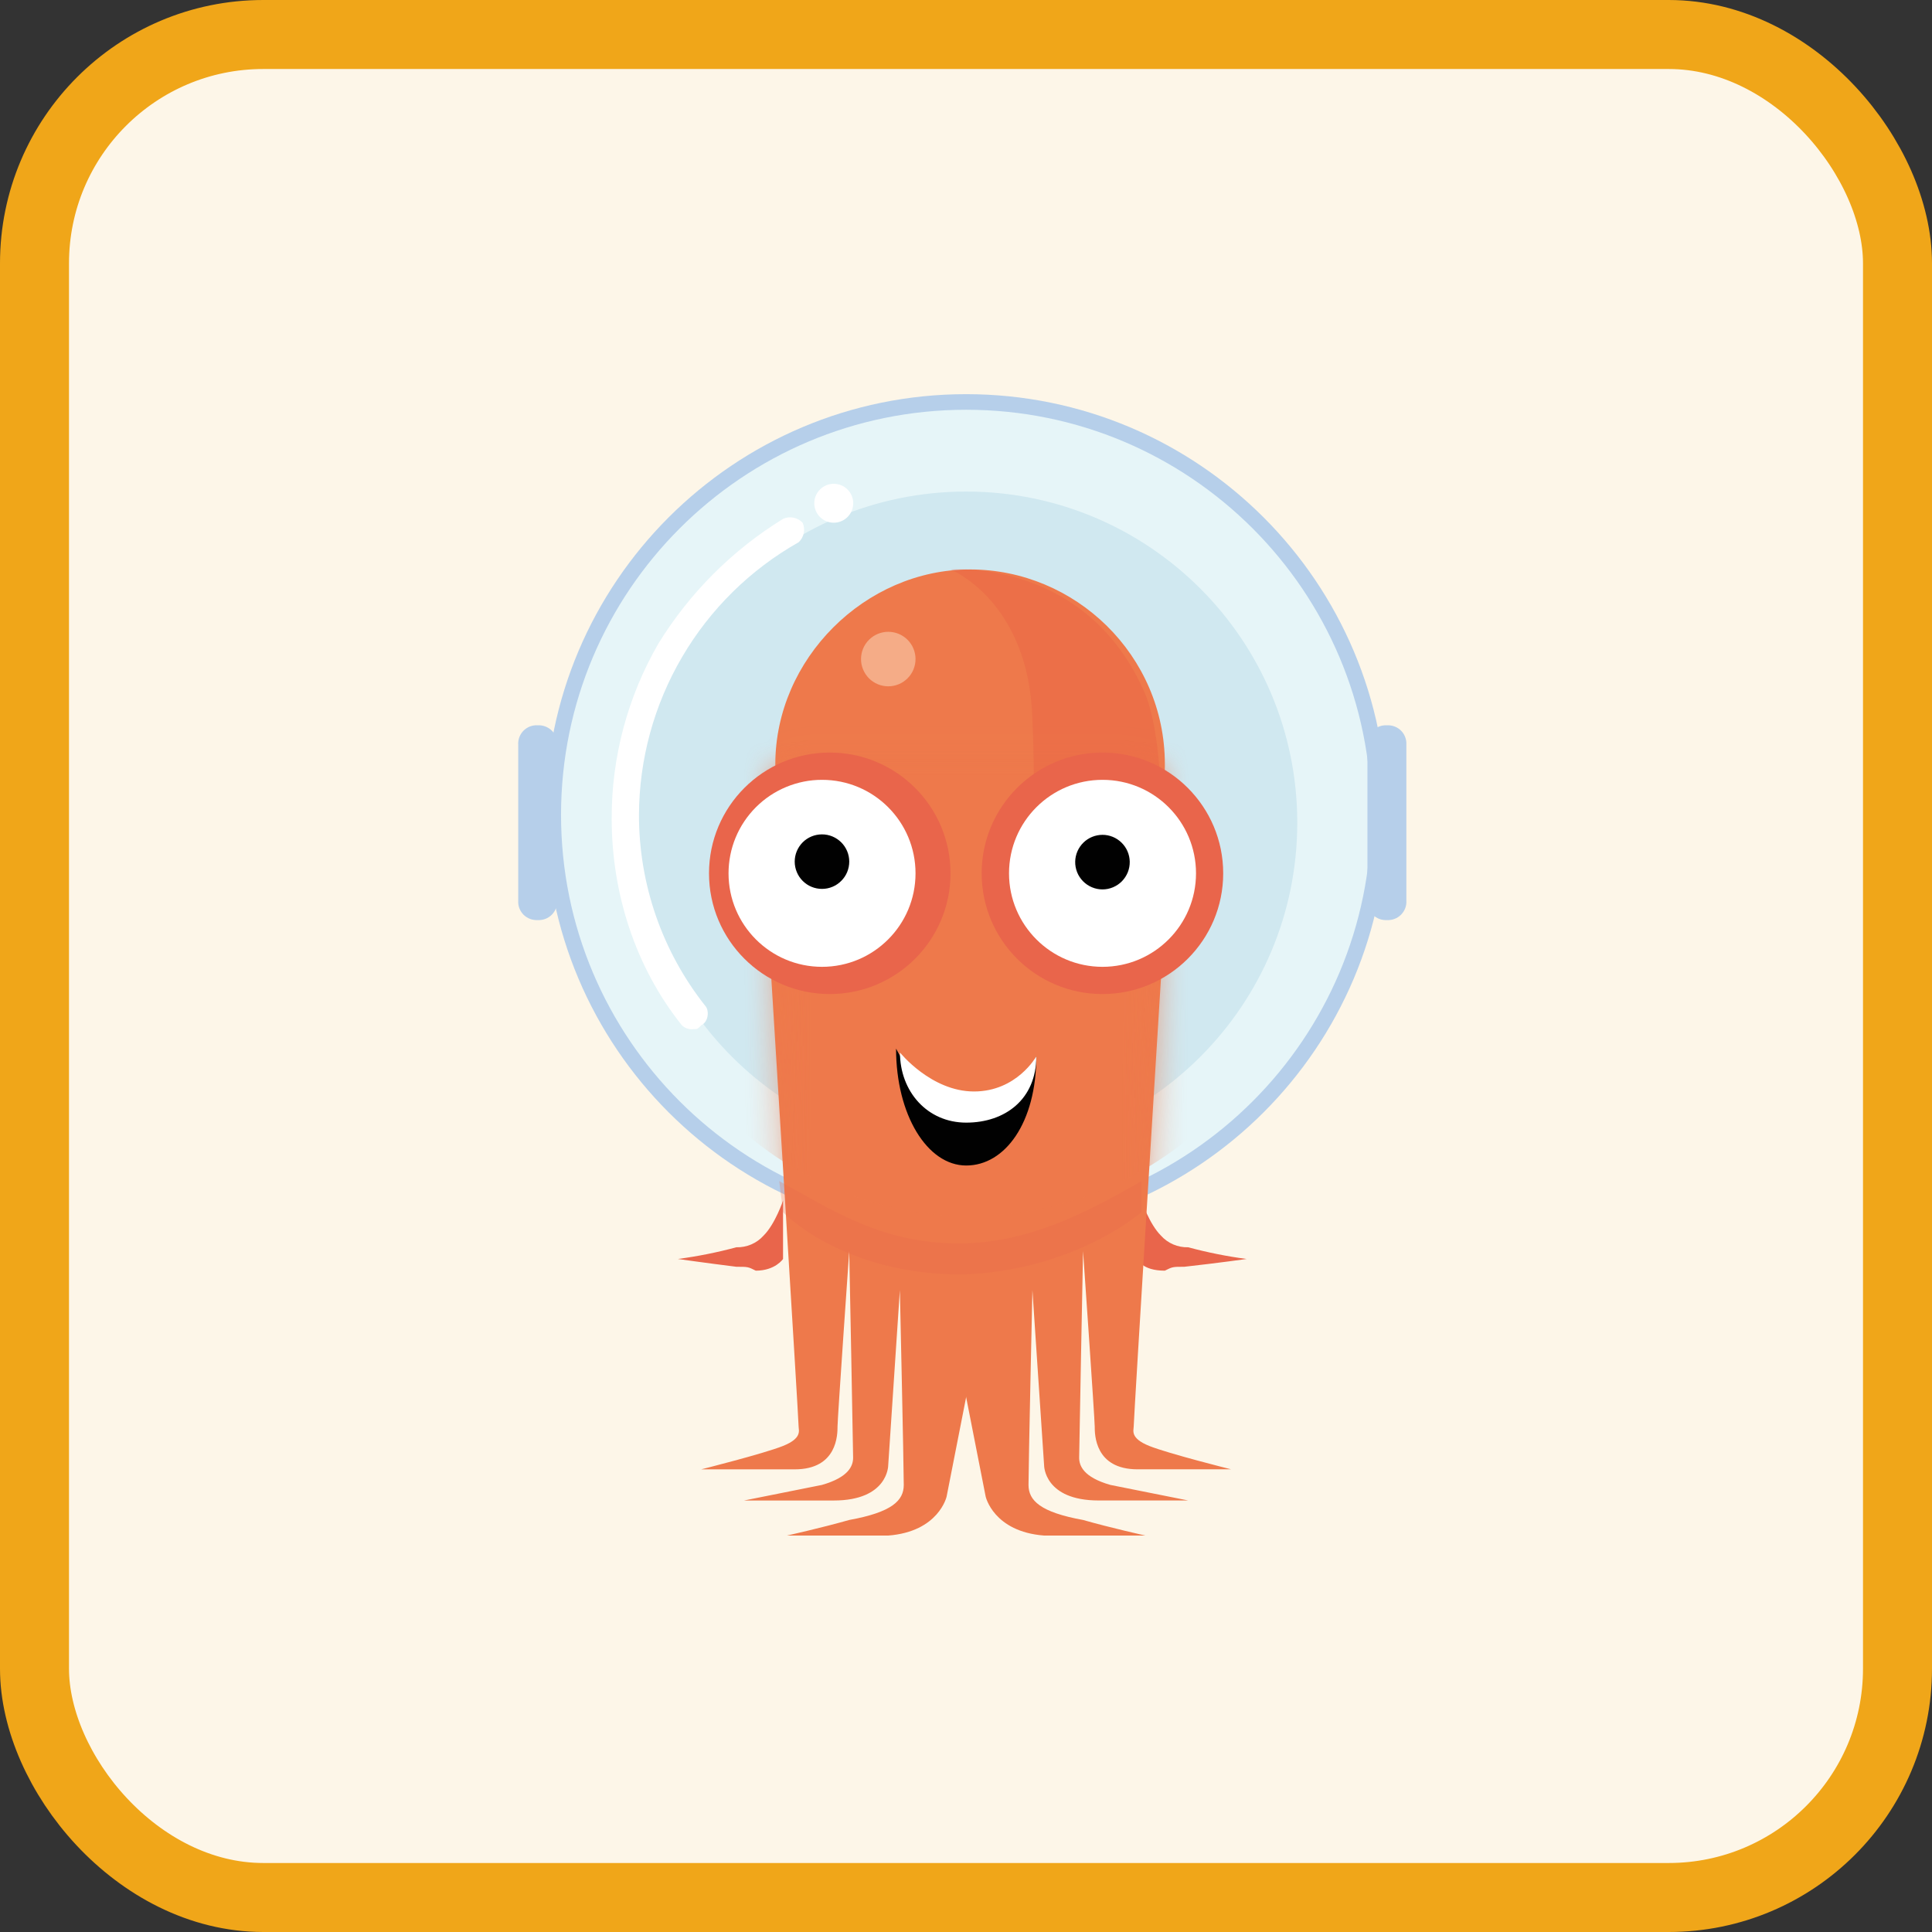
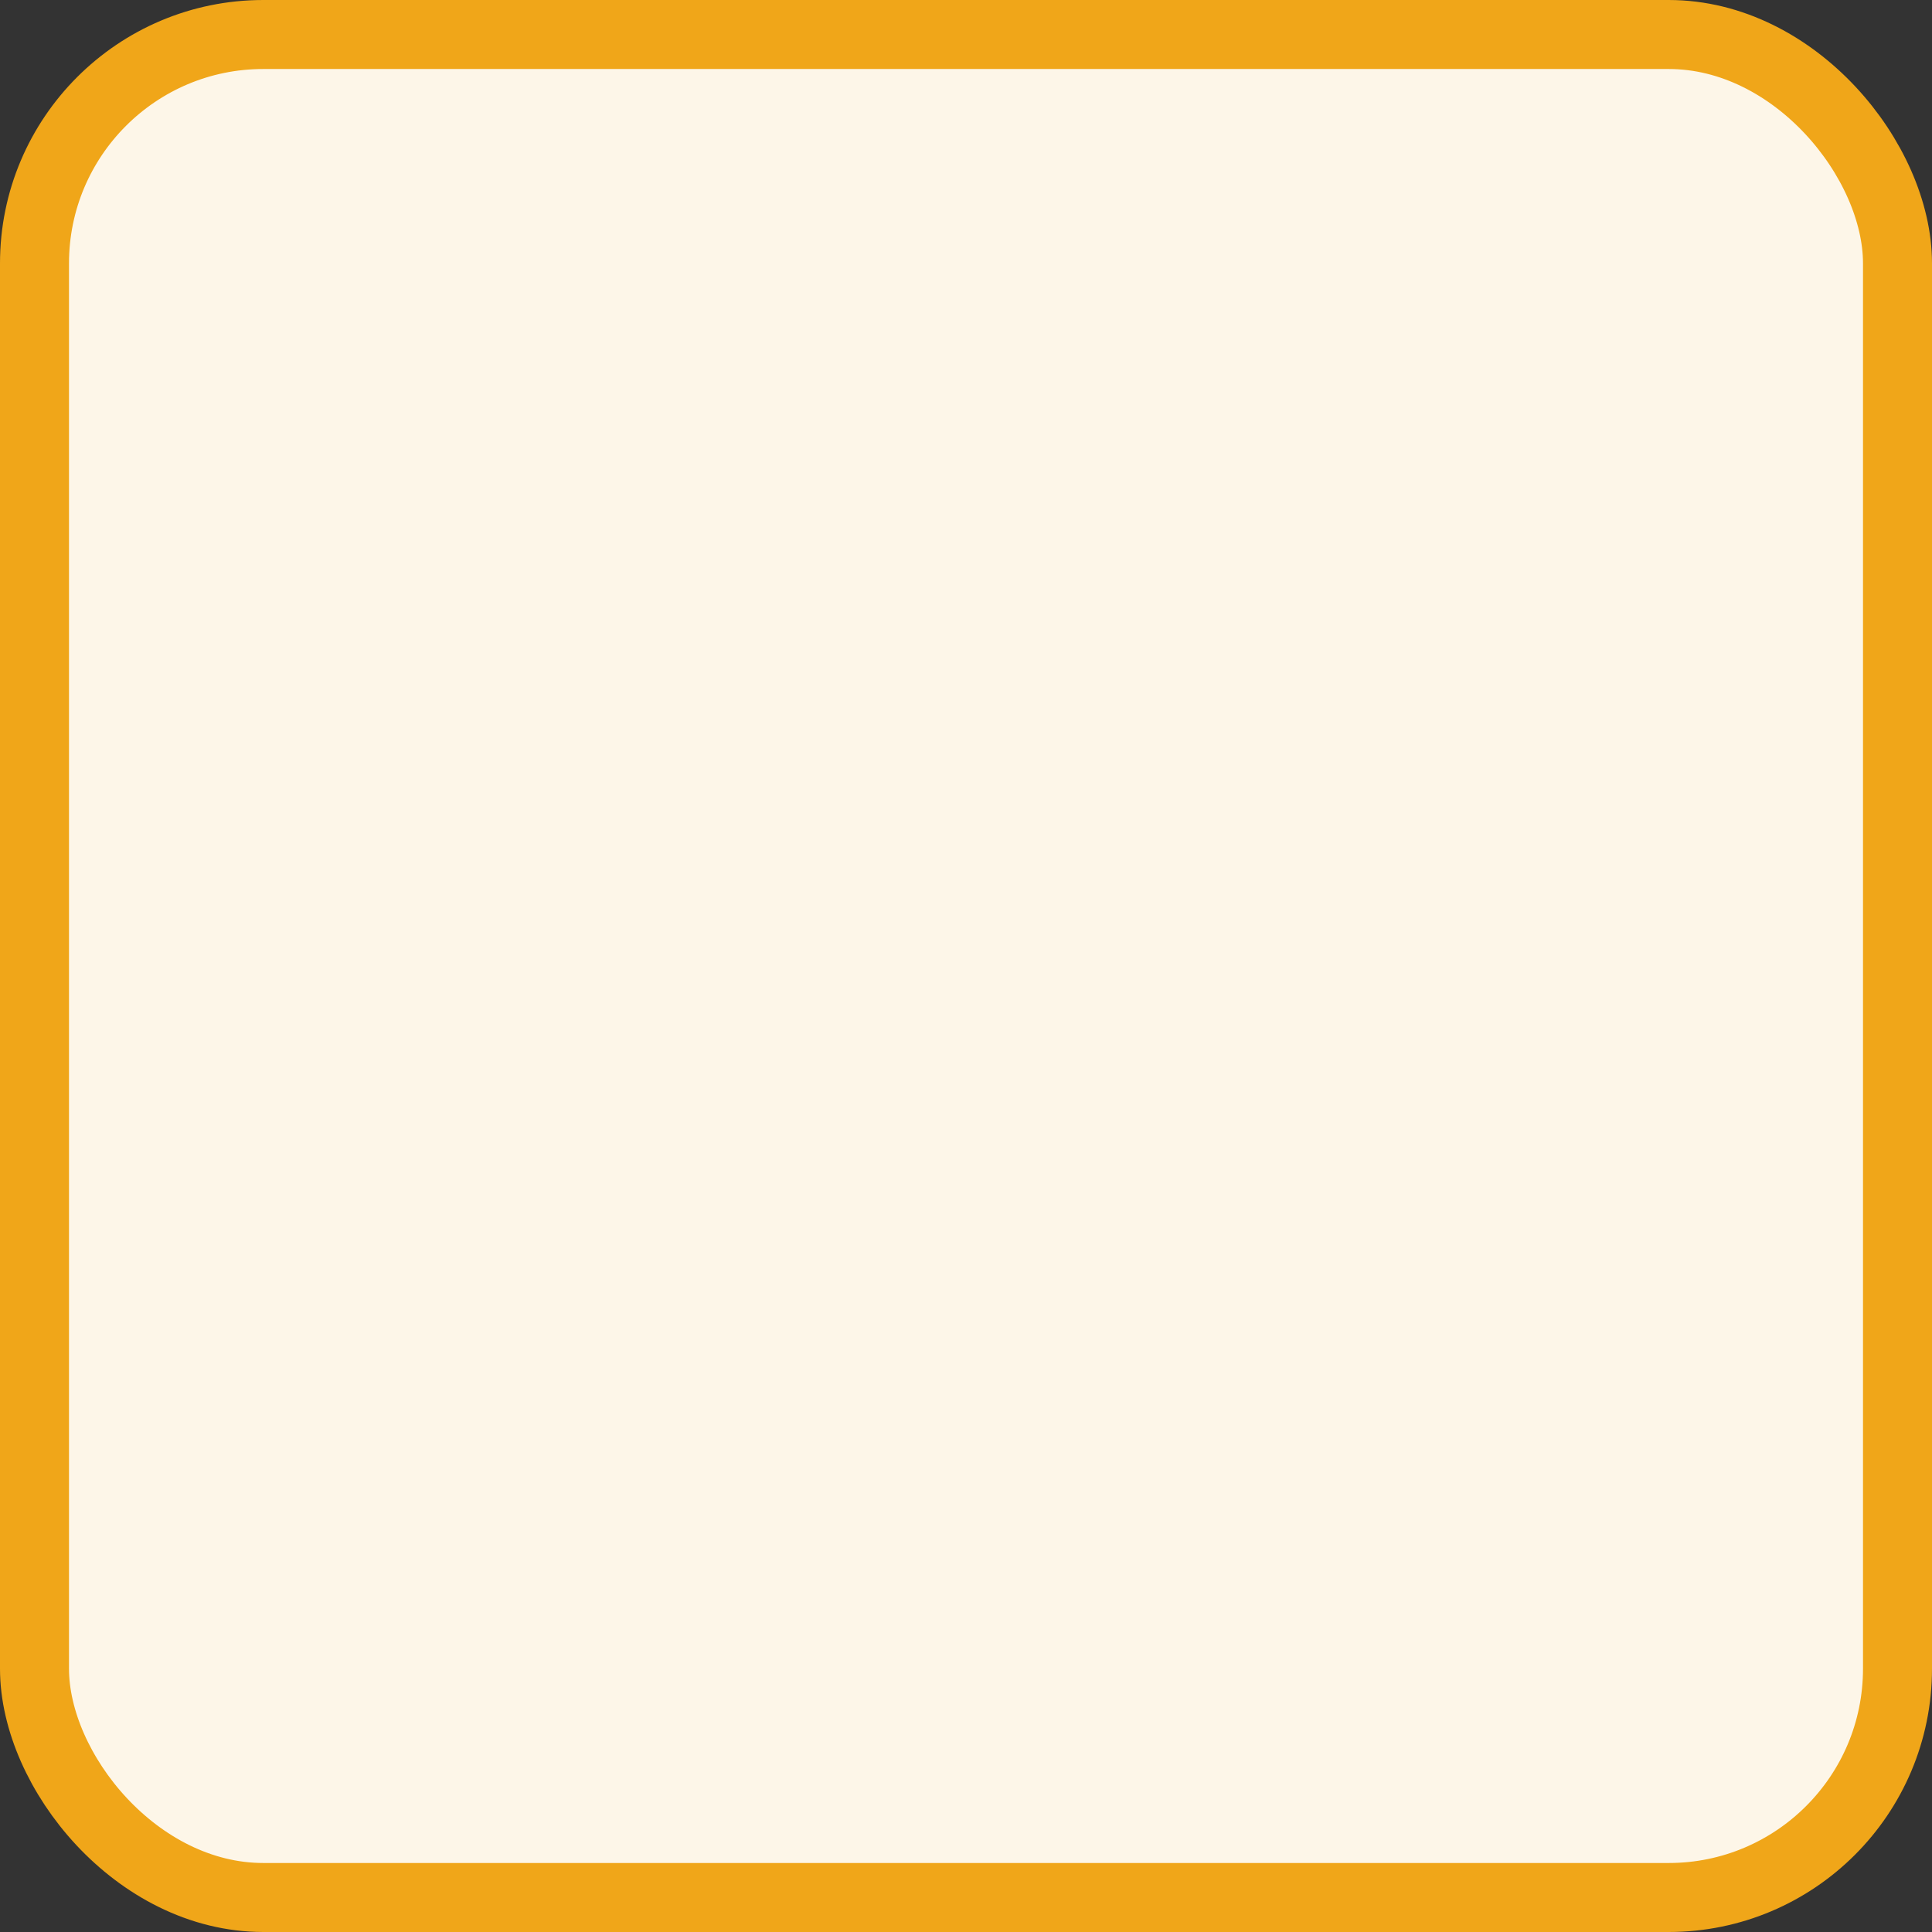
<svg xmlns="http://www.w3.org/2000/svg" width="56" height="56" viewBox="0 0 56 56" fill="none">
  <rect x="0" y="0" width="56" height="56" fill="#333333" stroke="none" />
  <rect x="1" y="1" width="54" height="54" rx="6.632" fill="#FDF6E8" />
  <rect x="1" y="1" width="54" height="54" rx="6.632" stroke="#F0A619" stroke-width="2" />
  <g clip-path="url(#clip0_1036_6721)">
    <path d="M22.697 34.798C22.697 34.798 22.472 35.476 22.133 35.814C22.034 35.925 21.912 36.012 21.775 36.071C21.639 36.129 21.491 36.157 21.343 36.153C20.786 36.303 20.22 36.416 19.648 36.492C19.648 36.492 20.439 36.605 21.343 36.718C21.681 36.718 21.681 36.718 21.907 36.831C22.472 36.831 22.697 36.492 22.697 36.492V34.798ZM33.086 34.798C33.086 34.798 33.312 35.476 33.65 35.814C33.749 35.925 33.871 36.012 34.008 36.071C34.145 36.129 34.292 36.157 34.441 36.153C34.997 36.303 35.563 36.416 36.134 36.492C36.134 36.492 35.344 36.605 34.328 36.718C33.989 36.718 33.989 36.718 33.763 36.831C33.086 36.831 32.972 36.492 32.972 36.492L33.086 34.798Z" fill="#E9654B" />
    <path d="M40.198 23.619C40.198 30.354 34.738 35.814 28.003 35.814C21.268 35.814 15.809 30.354 15.809 23.619C15.809 16.885 21.268 11.425 28.003 11.425C34.738 11.425 40.198 16.885 40.198 23.619Z" fill="#B6CFEA" />
    <path d="M39.748 23.619C39.748 30.105 34.49 35.362 28.004 35.362C21.519 35.362 16.262 30.105 16.262 23.619C16.262 17.134 21.519 11.877 28.004 11.877C34.49 11.877 39.748 17.134 39.748 23.619L39.748 23.619Z" fill="#E6F5F8" />
    <path d="M37.602 23.846C37.602 29.146 33.305 33.443 28.004 33.443C22.704 33.443 18.406 29.146 18.406 23.845C18.406 18.545 22.704 14.248 28.004 14.248C33.305 14.248 37.602 18.546 37.602 23.846Z" fill="#D0E8F0" />
    <path d="M22.357 28.362C22.357 28.362 23.148 41.121 23.148 41.348C23.148 41.46 23.261 41.686 22.695 41.912C22.131 42.137 20.324 42.59 20.324 42.59H23.034C24.276 42.59 24.276 41.573 24.276 41.348C24.276 41.121 24.615 36.267 24.615 36.267C24.615 36.267 24.728 42.025 24.728 42.25C24.728 42.477 24.615 42.815 23.825 43.041C23.261 43.154 21.566 43.493 21.566 43.493H24.164C25.745 43.493 25.745 42.477 25.745 42.477L26.083 37.395C26.083 37.395 26.196 42.477 26.196 43.041C26.196 43.493 25.858 43.832 24.615 44.057C23.825 44.283 22.808 44.509 22.808 44.509H25.745C27.212 44.396 27.438 43.379 27.438 43.379L29.922 30.733L22.357 28.362Z" fill="#EE794B" />
    <path d="M33.651 28.362C33.651 28.362 32.861 41.121 32.861 41.348C32.861 41.46 32.748 41.686 33.313 41.912C33.877 42.137 35.684 42.589 35.684 42.589H32.973C31.731 42.589 31.731 41.573 31.731 41.348C31.731 41.121 31.393 36.267 31.393 36.267C31.393 36.267 31.28 42.025 31.28 42.25C31.28 42.477 31.393 42.815 32.184 43.041L34.441 43.492H31.845C30.264 43.492 30.264 42.477 30.264 42.477L29.925 37.395C29.925 37.395 29.812 42.477 29.812 43.041C29.812 43.492 30.151 43.832 31.393 44.057C32.184 44.283 33.2 44.509 33.2 44.509H30.264C28.796 44.396 28.57 43.379 28.57 43.379L26.086 30.733L33.651 28.362ZM33.764 22.152C33.764 25.314 31.167 27.797 28.118 27.797C25.07 27.797 22.473 25.201 22.473 22.152C22.473 19.104 25.07 16.506 28.118 16.506C31.167 16.506 33.764 18.991 33.764 22.152Z" fill="#EE794B" />
    <mask id="mask0_1036_6721" style="mask-type:luminance" maskUnits="userSpaceOnUse" x="22" y="21" width="12" height="15">
      <path d="M22.156 21.891H33.844V35.438H22.156V21.891Z" fill="white" />
    </mask>
    <g mask="url(#mask0_1036_6721)">
      <mask id="mask1_1036_6721" style="mask-type:luminance" maskUnits="userSpaceOnUse" x="22" y="21" width="12" height="17">
        <path d="M33.764 21.926L33.086 37.395H22.924L22.359 21.926" fill="white" />
      </mask>
      <g mask="url(#mask1_1036_6721)">
        <path d="M38.169 25.201C38.169 30.751 33.67 35.25 28.119 35.25C22.57 35.25 18.07 30.751 18.07 25.201C18.07 19.651 22.57 15.152 28.119 15.152C33.67 15.152 38.169 19.65 38.169 25.201Z" fill="#EE794B" />
      </g>
    </g>
    <mask id="mask2_1036_6721" style="mask-type:luminance" maskUnits="userSpaceOnUse" x="11" y="11" width="34" height="34">
-       <path d="M11 11H45V45H11V11Z" fill="black" fill-opacity="0.22" />
-     </mask>
+       </mask>
    <g mask="url(#mask2_1036_6721)">
      <mask id="mask3_1036_6721" style="mask-type:luminance" maskUnits="userSpaceOnUse" x="11" y="11" width="34" height="34">
        <path d="M11 11H45V45H11V11Z" fill="white" />
      </mask>
      <g mask="url(#mask3_1036_6721)">
        <path d="M33.423 28.362C33.423 28.362 34.1 22.377 33.196 20.119C31.503 16.167 27.551 16.506 27.551 16.506C27.551 16.506 29.809 17.409 29.922 20.797C30.035 23.168 29.922 26.669 29.922 26.669L33.423 28.362Z" fill="#E34E3B" />
      </g>
    </g>
    <mask id="mask4_1036_6721" style="mask-type:luminance" maskUnits="userSpaceOnUse" x="11" y="11" width="34" height="34">
      <path d="M11 11H45V45H11V11Z" fill="black" fill-opacity="0.502" />
    </mask>
    <g mask="url(#mask4_1036_6721)">
      <mask id="mask5_1036_6721" style="mask-type:luminance" maskUnits="userSpaceOnUse" x="11" y="11" width="34" height="34">
        <path d="M11 11H45V45H11V11Z" fill="white" />
      </mask>
      <g mask="url(#mask5_1036_6721)">
        <path d="M26.537 19.104C26.537 19.207 26.516 19.31 26.477 19.406C26.437 19.502 26.379 19.589 26.305 19.662C26.232 19.735 26.145 19.794 26.049 19.833C25.953 19.873 25.85 19.893 25.747 19.893C25.643 19.893 25.54 19.873 25.444 19.833C25.349 19.793 25.261 19.735 25.188 19.662C25.115 19.588 25.057 19.501 25.017 19.405C24.977 19.309 24.957 19.206 24.957 19.103C24.957 18.893 25.041 18.692 25.189 18.544C25.337 18.396 25.538 18.313 25.747 18.313C25.957 18.313 26.158 18.397 26.306 18.545C26.454 18.693 26.537 18.894 26.537 19.104Z" fill="#FBDFC3" />
      </g>
    </g>
    <path d="M30.038 30.62C30.038 32.539 29.134 33.783 28.006 33.783C26.877 33.783 25.973 32.314 25.973 30.395C25.973 30.395 26.877 32.201 28.118 32.201C29.36 32.201 30.038 30.62 30.038 30.62Z" fill="#010101" />
    <path d="M30.038 30.62C30.038 31.863 29.134 32.54 28.006 32.54C26.877 32.54 26.086 31.637 26.086 30.508C26.086 30.508 26.99 31.637 28.232 31.637C29.474 31.637 30.038 30.62 30.038 30.62Z" fill="white" />
    <path d="M35.455 25.314C35.455 27.247 33.888 28.813 31.955 28.813C30.022 28.813 28.454 27.247 28.454 25.314C28.454 23.381 30.022 21.813 31.955 21.813C33.888 21.813 35.455 23.381 35.455 25.314ZM27.551 25.314C27.551 27.247 25.984 28.813 24.05 28.813C22.117 28.813 20.551 27.247 20.551 25.314C20.551 23.381 22.117 21.813 24.051 21.813C25.984 21.813 27.551 23.381 27.551 25.314Z" fill="#E9654B" />
    <path d="M34.667 25.314C34.667 26.81 33.453 28.024 31.957 28.024C30.461 28.024 29.247 26.81 29.247 25.314C29.247 23.816 30.46 22.604 31.957 22.604C33.453 22.604 34.667 23.816 34.667 25.314ZM26.537 25.314C26.537 26.81 25.324 28.024 23.827 28.024C22.33 28.024 21.117 26.81 21.117 25.314C21.117 24.958 21.187 24.605 21.323 24.276C21.459 23.948 21.659 23.649 21.911 23.397C22.163 23.145 22.461 22.946 22.79 22.81C23.119 22.674 23.471 22.603 23.827 22.604C25.324 22.604 26.537 23.816 26.537 25.314Z" fill="white" />
    <path d="M24.616 24.974C24.616 25.078 24.595 25.181 24.556 25.277C24.516 25.373 24.458 25.46 24.384 25.533C24.311 25.607 24.224 25.665 24.128 25.705C24.032 25.745 23.93 25.765 23.826 25.765C23.722 25.765 23.619 25.745 23.523 25.705C23.427 25.666 23.34 25.607 23.267 25.534C23.194 25.461 23.135 25.374 23.096 25.278C23.056 25.182 23.035 25.079 23.035 24.975C23.035 24.766 23.118 24.565 23.266 24.416C23.414 24.268 23.615 24.185 23.825 24.185C24.034 24.184 24.235 24.268 24.384 24.416C24.532 24.564 24.616 24.765 24.616 24.974ZM32.746 24.974C32.748 25.08 32.729 25.184 32.69 25.282C32.651 25.379 32.593 25.468 32.52 25.543C32.446 25.618 32.359 25.677 32.262 25.718C32.165 25.759 32.061 25.78 31.956 25.78C31.851 25.78 31.747 25.759 31.65 25.718C31.553 25.677 31.465 25.618 31.392 25.543C31.318 25.468 31.26 25.379 31.221 25.282C31.183 25.184 31.163 25.08 31.165 24.975C31.169 24.768 31.254 24.57 31.402 24.425C31.549 24.28 31.748 24.199 31.956 24.198C32.163 24.198 32.362 24.28 32.509 24.425C32.657 24.57 32.742 24.767 32.746 24.974Z" fill="#010101" />
    <path d="M15.585 26.669C15.51 26.673 15.434 26.662 15.364 26.635C15.293 26.608 15.229 26.567 15.175 26.514C15.122 26.46 15.081 26.396 15.054 26.326C15.027 26.255 15.016 26.18 15.021 26.104V21.588C15.016 21.512 15.027 21.437 15.054 21.366C15.081 21.296 15.122 21.231 15.175 21.178C15.229 21.125 15.293 21.083 15.364 21.056C15.434 21.03 15.51 21.018 15.585 21.023C15.66 21.019 15.736 21.03 15.806 21.057C15.877 21.083 15.941 21.125 15.995 21.178C16.048 21.232 16.089 21.296 16.116 21.366C16.143 21.437 16.154 21.512 16.149 21.588V26.104C16.159 26.256 16.102 26.405 15.994 26.514C15.941 26.567 15.877 26.608 15.806 26.635C15.735 26.662 15.66 26.673 15.585 26.669L15.585 26.669ZM40.2 26.669C40.125 26.673 40.049 26.662 39.979 26.635C39.908 26.608 39.844 26.566 39.791 26.513C39.738 26.46 39.696 26.396 39.669 26.325C39.643 26.255 39.631 26.179 39.636 26.104V21.588C39.631 21.512 39.642 21.437 39.669 21.366C39.696 21.295 39.738 21.231 39.791 21.178C39.844 21.125 39.908 21.083 39.979 21.057C40.049 21.03 40.125 21.019 40.2 21.023C40.275 21.019 40.35 21.03 40.421 21.057C40.492 21.083 40.556 21.125 40.609 21.178C40.718 21.286 40.773 21.436 40.764 21.588V26.104C40.769 26.18 40.758 26.255 40.731 26.326C40.704 26.396 40.662 26.46 40.609 26.514C40.556 26.567 40.492 26.608 40.421 26.635C40.35 26.662 40.275 26.673 40.2 26.669L40.2 26.669Z" fill="#B6CFEA" />
    <path d="M24.731 14.587C24.731 14.737 24.672 14.88 24.566 14.986C24.46 15.092 24.317 15.151 24.167 15.151C24.017 15.151 23.874 15.092 23.768 14.986C23.662 14.88 23.602 14.737 23.602 14.587C23.602 14.437 23.662 14.294 23.768 14.188C23.874 14.082 24.017 14.023 24.167 14.023C24.317 14.023 24.46 14.082 24.566 14.188C24.672 14.294 24.731 14.437 24.731 14.587ZM20.103 29.83C20.041 29.838 19.979 29.832 19.92 29.812C19.861 29.793 19.808 29.76 19.763 29.717C18.408 28.024 17.73 25.878 17.73 23.732C17.724 21.948 18.192 20.195 19.086 18.651C19.992 17.181 21.229 15.944 22.698 15.039C22.793 14.996 22.898 14.984 22.999 15.005C23.101 15.025 23.193 15.076 23.264 15.151C23.306 15.246 23.318 15.351 23.297 15.452C23.277 15.553 23.226 15.645 23.151 15.716C21.75 16.507 20.584 17.655 19.771 19.044C18.957 20.432 18.526 22.01 18.521 23.619C18.518 25.628 19.195 27.578 20.441 29.153C20.554 29.266 20.554 29.604 20.328 29.717C20.215 29.83 20.215 29.83 20.103 29.83Z" fill="white" />
    <mask id="mask6_1036_6721" style="mask-type:luminance" maskUnits="userSpaceOnUse" x="11" y="11" width="34" height="34">
      <path d="M11 11H45V45H11V11Z" fill="black" fill-opacity="0.251" />
    </mask>
    <g mask="url(#mask6_1036_6721)">
      <mask id="mask7_1036_6721" style="mask-type:luminance" maskUnits="userSpaceOnUse" x="11" y="11" width="34" height="34">
        <path d="M11 11H45V45H11V11Z" fill="white" />
      </mask>
      <g mask="url(#mask7_1036_6721)">
        <path d="M33.087 35.136V34.234C31.506 35.137 29.812 36.04 27.78 36.04C25.521 36.04 24.053 35.025 22.586 34.234L22.698 35.137C22.698 35.137 24.393 36.944 27.892 36.944C31.167 36.831 33.087 35.136 33.087 35.136Z" fill="#E9654B" />
      </g>
    </g>
  </g>
  <defs>
    <clipPath id="clip0_1036_6721">
-       <rect width="34" height="34" fill="white" transform="translate(11 11)" />
-     </clipPath>
+       </clipPath>
  </defs>
</svg>